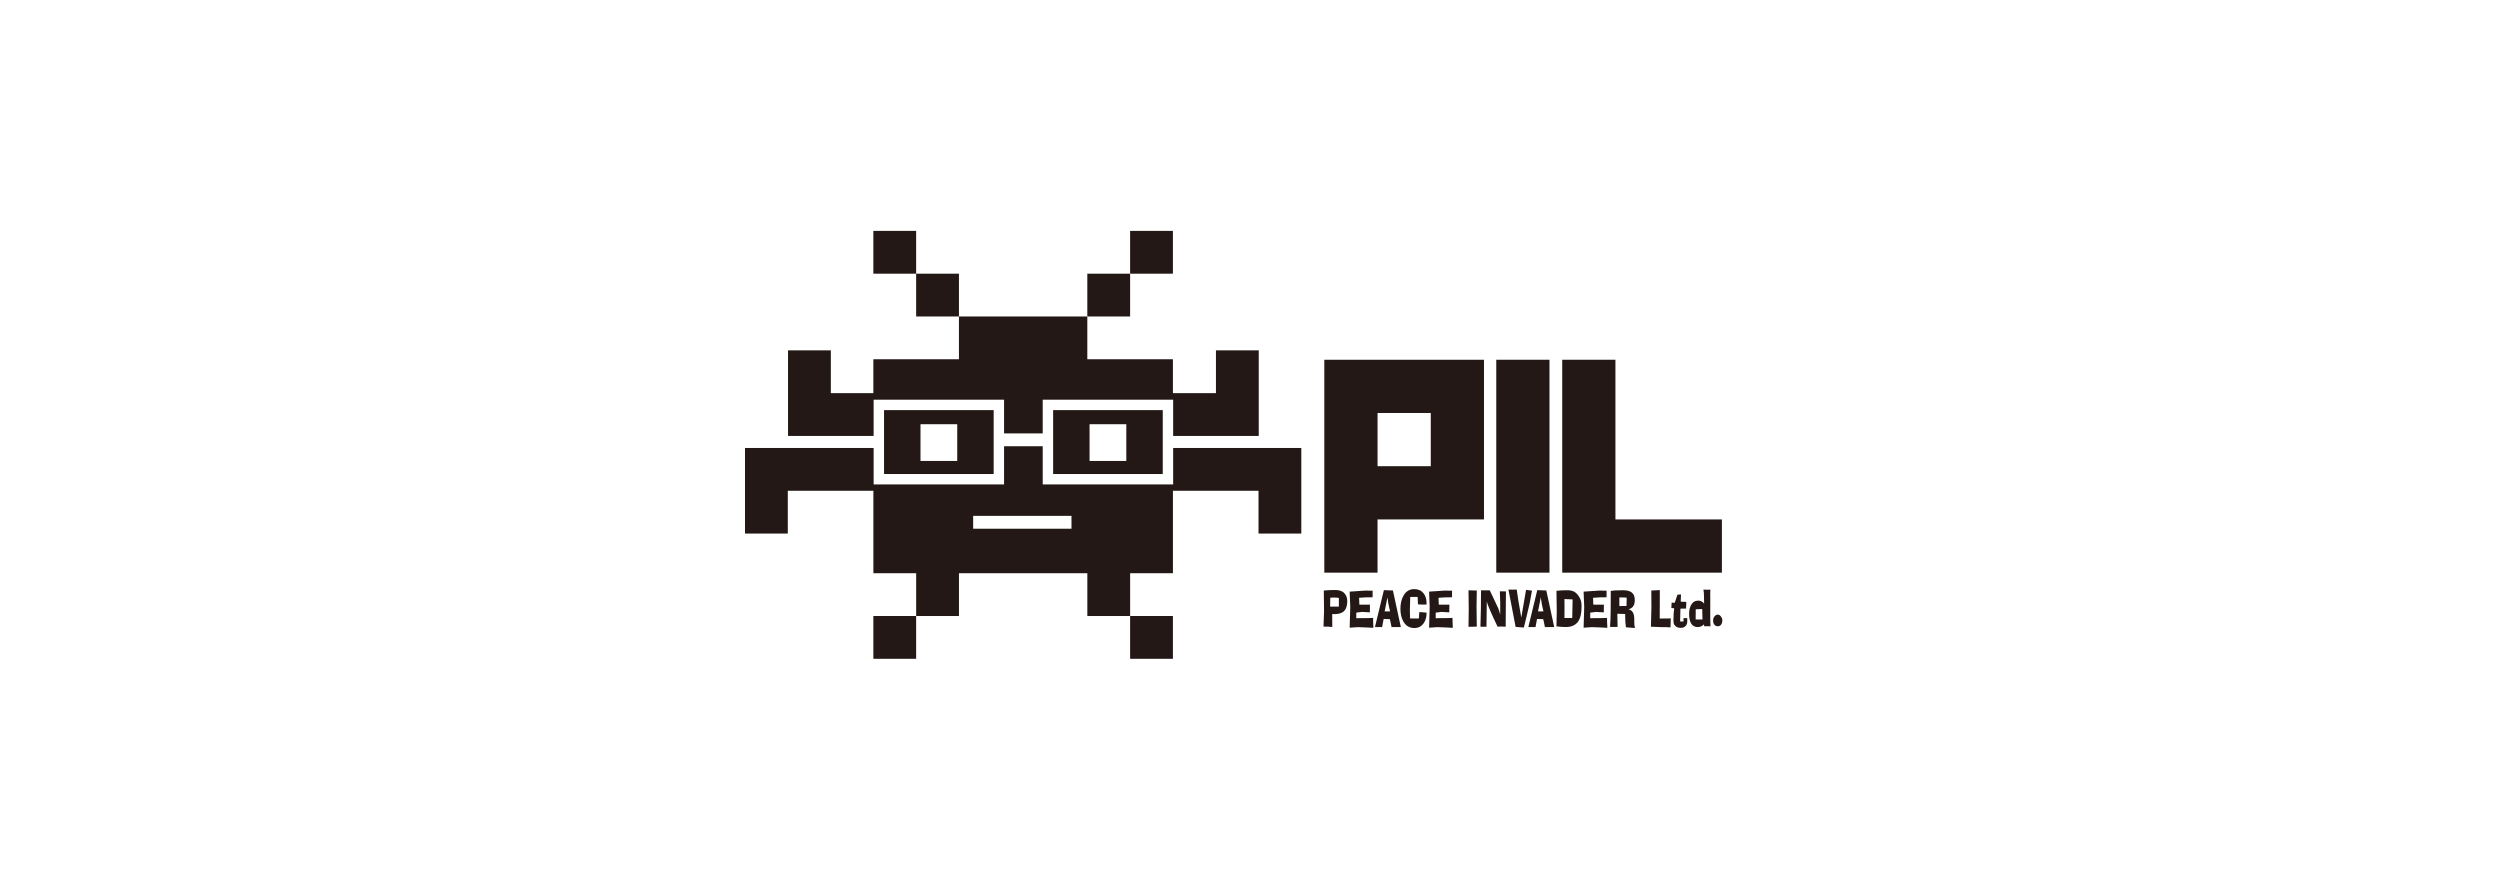
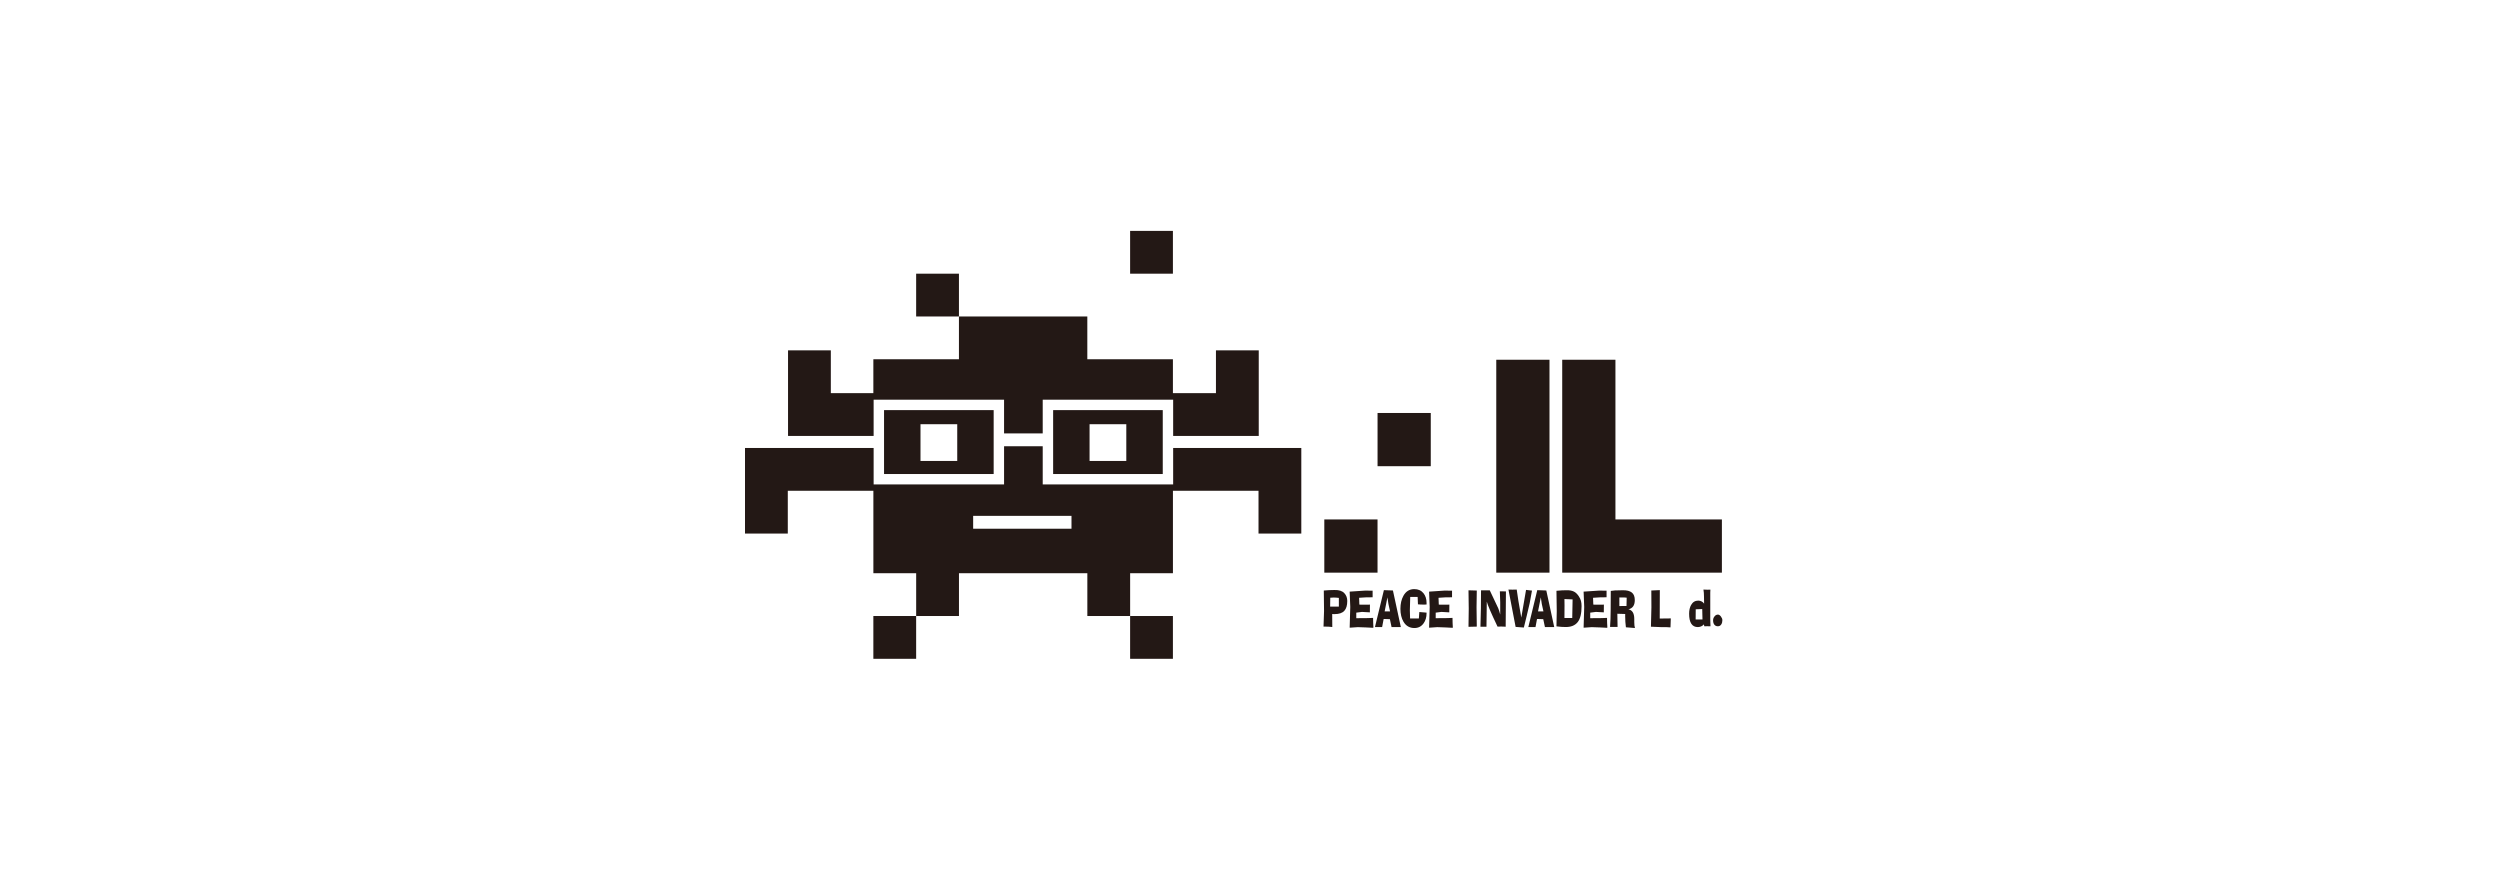
<svg xmlns="http://www.w3.org/2000/svg" id="_レイヤー_2" data-name="レイヤー 2" viewBox="0 0 1115.24 396.88">
  <defs>
    <style>
      .cls-1 {
        fill: #231815;
      }
    </style>
  </defs>
  <g>
    <path class="cls-1" d="M590.65,272.61l-.11-9.18c1.03-.1,1.81-.16,2.36-.17l2.4-.06c2-.06,3.47,.41,4.4,1.41,.88,.94,1.31,2.1,1.31,3.48,0,1.99-.44,3.45-1.31,4.39-.9,.98-2.34,1.47-4.31,1.47h-.4l-.7-.04,.04,5.8-1.72-.15-2.19-.05,.23-6.88Zm2.71-2h3.9v-3.89l-1.32-.13-1.01-.03-1.5,.08-.06,3.97Z" />
    <path class="cls-1" d="M602.08,280.01l.27-9.25-.27-6.84,6.93-.46,3.31,.04v2.94l-3.03,.04-3,.19,.12,3.03h.26l.23,.05h3.5l.73-.05-.04,3.47-3.53-.2-2.53,.33v2.47h.37l4.75-.04c.53,0,1.33-.03,2.38-.09l.04,2.24c.01,.8,.05,1.48,.11,2.06l-.13,.1-.13,.02-.33-.02-2.69-.14-3.68-.13-3.62,.25Z" />
    <path class="cls-1" d="M613.36,279.74l3.99-16.48,4.03,.15,3.53,16.33h-4.14l-.75-3.53-2.78-.09-.68,3.62h-3.19Zm4.33-7h2.41l-.73-3.31-.44-2.95-1.24,6.26Z" />
    <path class="cls-1" d="M636.38,273.3v.28c0,1.78-.45,3.29-1.34,4.51-1,1.38-2.36,2.07-4.08,2.07-2.14,0-3.76-.94-4.87-2.81-.91-1.55-1.37-3.47-1.37-5.75s.45-4.23,1.35-5.84c1.1-1.97,2.71-2.96,4.82-2.96,1.74,0,3.11,.6,4.1,1.81,.92,1.13,1.39,2.58,1.39,4.36v.69l-.75,.04h-.83l-1.07-.02-1.19-.09-.14-3.29h-3.31l-.16,5.99,.1,3.62h3.92l.2-2.89,3.22,.27Z" />
    <path class="cls-1" d="M637.51,280.01l.27-9.25-.27-6.84,6.93-.46,3.31,.04v2.94l-3.03,.04-3,.19,.12,3.03h.26l.23,.05h3.5l.73-.05-.04,3.47-3.53-.2-2.53,.33v2.47h.37l4.75-.04c.53,0,1.33-.03,2.38-.09l.04,2.24c.01,.8,.05,1.48,.11,2.06l-.13,.1-.13,.02-.33-.02-2.69-.14-3.68-.13-3.62,.25Z" />
    <path class="cls-1" d="M655.2,271.6l-.11-8.27,3.7,.11-.11,7.47,.11,8.62-3.7,.09,.11-8.01Z" />
    <path class="cls-1" d="M660.42,279.59l.2-8.22,.06-8.02h3.9l3.76,7.96,.42,1.15,.48,1.69v-5.4l-.16-4.97,2.71,.04-.11,15.76-1.22-.06-.84-.03-.81,.03-.75,.02-.22-.45c-2.69-5.65-4.22-9.22-4.59-10.72l-.14,11.21h-2.71Z" />
    <path class="cls-1" d="M676.11,279.66l-3.2-16.66,1.79,.04,1.9-.04,.74,4.99,1.3,7.51,2.12-12.35,2.65,.31c-.39,2.28-.73,4.16-1.03,5.64-.28,1.14-.67,2.8-1.17,4.97l-.06,.29-1.37,5.58-3.66-.28Z" />
    <path class="cls-1" d="M681.78,279.74l3.99-16.48,4.03,.15,3.53,16.33h-4.14l-.75-3.53-2.78-.09-.68,3.62h-3.19Zm4.33-7h2.41l-.73-3.31-.44-2.95-1.24,6.26Z" />
    <path class="cls-1" d="M694.46,272.55l-.13-9,2.38-.19,2.03-.06c1.36-.04,2.5,.16,3.4,.61,.78,.39,1.5,1.09,2.15,2.08,.47,.7,.79,1.38,.96,2.03,.19,.68,.28,1.47,.28,2.36,0,3.3-.57,5.68-1.72,7.13-1.24,1.56-3.13,2.29-5.69,2.19l-1.64-.06-2.15-.23,.13-6.84Zm3.43,3.13h3.48l.16-8.29-3.64-.16,.04,2.69-.04,5.76Z" />
    <path class="cls-1" d="M706.44,280.01l.27-9.25-.27-6.84,6.93-.46,3.31,.04v2.94l-3.03,.04-3,.19,.12,3.03h.26l.23,.05h3.5l.73-.05-.04,3.47-3.53-.2-2.53,.33v2.47h.37l4.75-.04c.53,0,1.33-.03,2.38-.09l.04,2.24c.01,.8,.05,1.48,.11,2.06l-.13,.1-.13,.02-.33-.02-2.69-.14-3.68-.13-3.62,.25Z" />
    <path class="cls-1" d="M718.24,279.7c0-.41,.03-.99,.09-1.73,.06-.8,.09-1.38,.1-1.73l.08-4.13,.05-8.5,1.83-.22s.28,0,.82-.02l2.57-.06c1.87-.05,3.27,.29,4.19,1.03,.87,.7,1.3,1.82,1.3,3.37,0,2.3-.95,3.67-2.84,4.1,1.74,.35,2.61,1.79,2.61,4.31v1.41c0,1.11,.1,1.99,.3,2.63l-4.03-.33-.25-2.48c0-.27-.01-.73-.04-1.37l-.04-1.06v-.51l.02-.51-3.51-.11,.1,5.89h-3.34Zm4.15-9.34l3.18-.04,.09-3.7-1.06-.09h-2.21v3.83Z" />
    <path class="cls-1" d="M736.69,271.16l-.04-7.74,3.79-.17-.04,12.68,4.94-.06-.14,4-1.92-.11h-2.23l-4.57-.19,.2-8.39Z" />
-     <path class="cls-1" d="M745.59,271.2l.12-2.36,1.39,.04,1.2-3.6,1.58-.11-.11,3.22,2.51,.13-.15,2.96-2.5,.03-.13,5.72h1.55l-.08-1.5h1.68l.04,.59v.69c.03,.96-.23,1.71-.78,2.27-.52,.53-1.25,.8-2.2,.8-.62,0-1.15-.11-1.6-.32s-.83-.55-1.16-1.01c-.29-.4-.43-.97-.43-1.69v-.46c0-.25,.01-.69,.04-1.3l.04-1.01c0-.36,0-.62,.02-.8,0-.09,.09-.8,.25-2.12l-1.3-.17Z" />
    <path class="cls-1" d="M760.31,279.39l-.24-.86c-.27,.37-.66,.67-1.2,.9-.49,.21-.98,.31-1.48,.31-1.29,0-2.26-.5-2.91-1.5-.65-1-.97-2.48-.97-4.46,0-1.54,.29-2.84,.88-3.89,.73-1.31,1.8-1.96,3.22-1.96,.49,0,.97,.12,1.44,.35,.46,.23,.85,.57,1.15,1l-.06-3.24c0-.36-.02-.88-.06-1.55-.05-.39-.11-.89-.18-1.5l.25,.02,1.65,.06,1.2-.04-.06,1.43v11.7c0,.33,.02,.87,.05,1.62,.04,.69,.05,1.22,.05,1.61l-.66-.02-.9-.02-1.15,.04Zm-.95-7.7l-2.9,.11-.04,4.55h3.05l-.11-4.65Z" />
    <path class="cls-1" d="M768.34,276.65c0,.73-.15,1.34-.45,1.83-.36,.6-.88,.9-1.55,.9s-1.19-.24-1.57-.71c-.38-.47-.57-1.13-.57-1.96,0-.62,.2-1.18,.61-1.7,.43-.56,.95-.84,1.55-.84,.47,0,.91,.29,1.34,.86,.43,.57,.64,1.11,.64,1.62Z" />
  </g>
  <g>
-     <path class="cls-1" d="M590.77,160.48v94.98h23.74v-23.74h47.49v-71.23h-71.23Zm47.49,47.49h-23.74v-23.74h23.74v23.74Z" />
+     <path class="cls-1" d="M590.77,160.48v94.98h23.74v-23.74h47.49h-71.23Zm47.49,47.49h-23.74v-23.74h23.74v23.74Z" />
    <rect class="cls-1" x="667.48" y="160.48" width="23.74" height="94.98" />
    <polygon class="cls-1" points="720.64 231.72 720.64 160.48 696.9 160.48 696.9 255.46 768.13 255.46 768.13 231.72 720.64 231.72" />
  </g>
  <g>
    <polygon class="cls-1" points="447.91 178.3 447.91 193.34 465.15 193.34 465.15 178.3 523.34 178.3 523.34 194.47 542.43 194.47 561.52 194.47 561.52 175.38 561.52 156.29 542.43 156.29 542.43 175.38 523.23 175.38 523.23 160.26 504.14 160.26 485.05 160.26 485.05 141.18 465.96 141.18 446.87 141.18 427.78 141.18 427.78 160.26 408.69 160.26 389.6 160.26 389.6 175.38 370.63 175.38 370.63 156.29 351.54 156.29 351.54 175.38 351.54 194.47 370.63 194.47 389.72 194.47 389.72 178.3 447.91 178.3" />
    <path class="cls-1" d="M443.27,182.95h-48.9v28.51h48.9v-28.51Zm-16.25,22.68h-16.39v-16.39h16.39v16.39Z" />
    <path class="cls-1" d="M469.8,211.46h48.9v-28.51h-48.9v28.51Zm16.25-22.22h16.39v16.39h-16.39v-16.39Z" />
    <path class="cls-1" d="M561.4,199.84h-38.06v16.26h-58.19v-17.03h-17.24v17.03h-58.19v-16.26h-57.38v38.18h19.09v-19.09h38.18v36.78h19.09v19.09h19.09v-19.09h57.27v19.09h19.09v-19.09h19.09v-36.78h38.18v19.09h19.09v-38.18h-19.09Zm-83.41,36.02h-43.87v-5.74h43.87v5.74Z" />
    <rect class="cls-1" x="389.6" y="274.8" width="19.09" height="19.09" />
    <rect class="cls-1" x="504.14" y="274.8" width="19.09" height="19.09" />
-     <rect class="cls-1" x="389.6" y="103" width="19.09" height="19.09" />
-     <rect class="cls-1" x="485.05" y="122.09" width="19.09" height="19.09" />
    <rect class="cls-1" x="408.69" y="122.09" width="19.09" height="19.09" />
    <rect class="cls-1" x="504.14" y="103" width="19.09" height="19.09" />
  </g>
</svg>